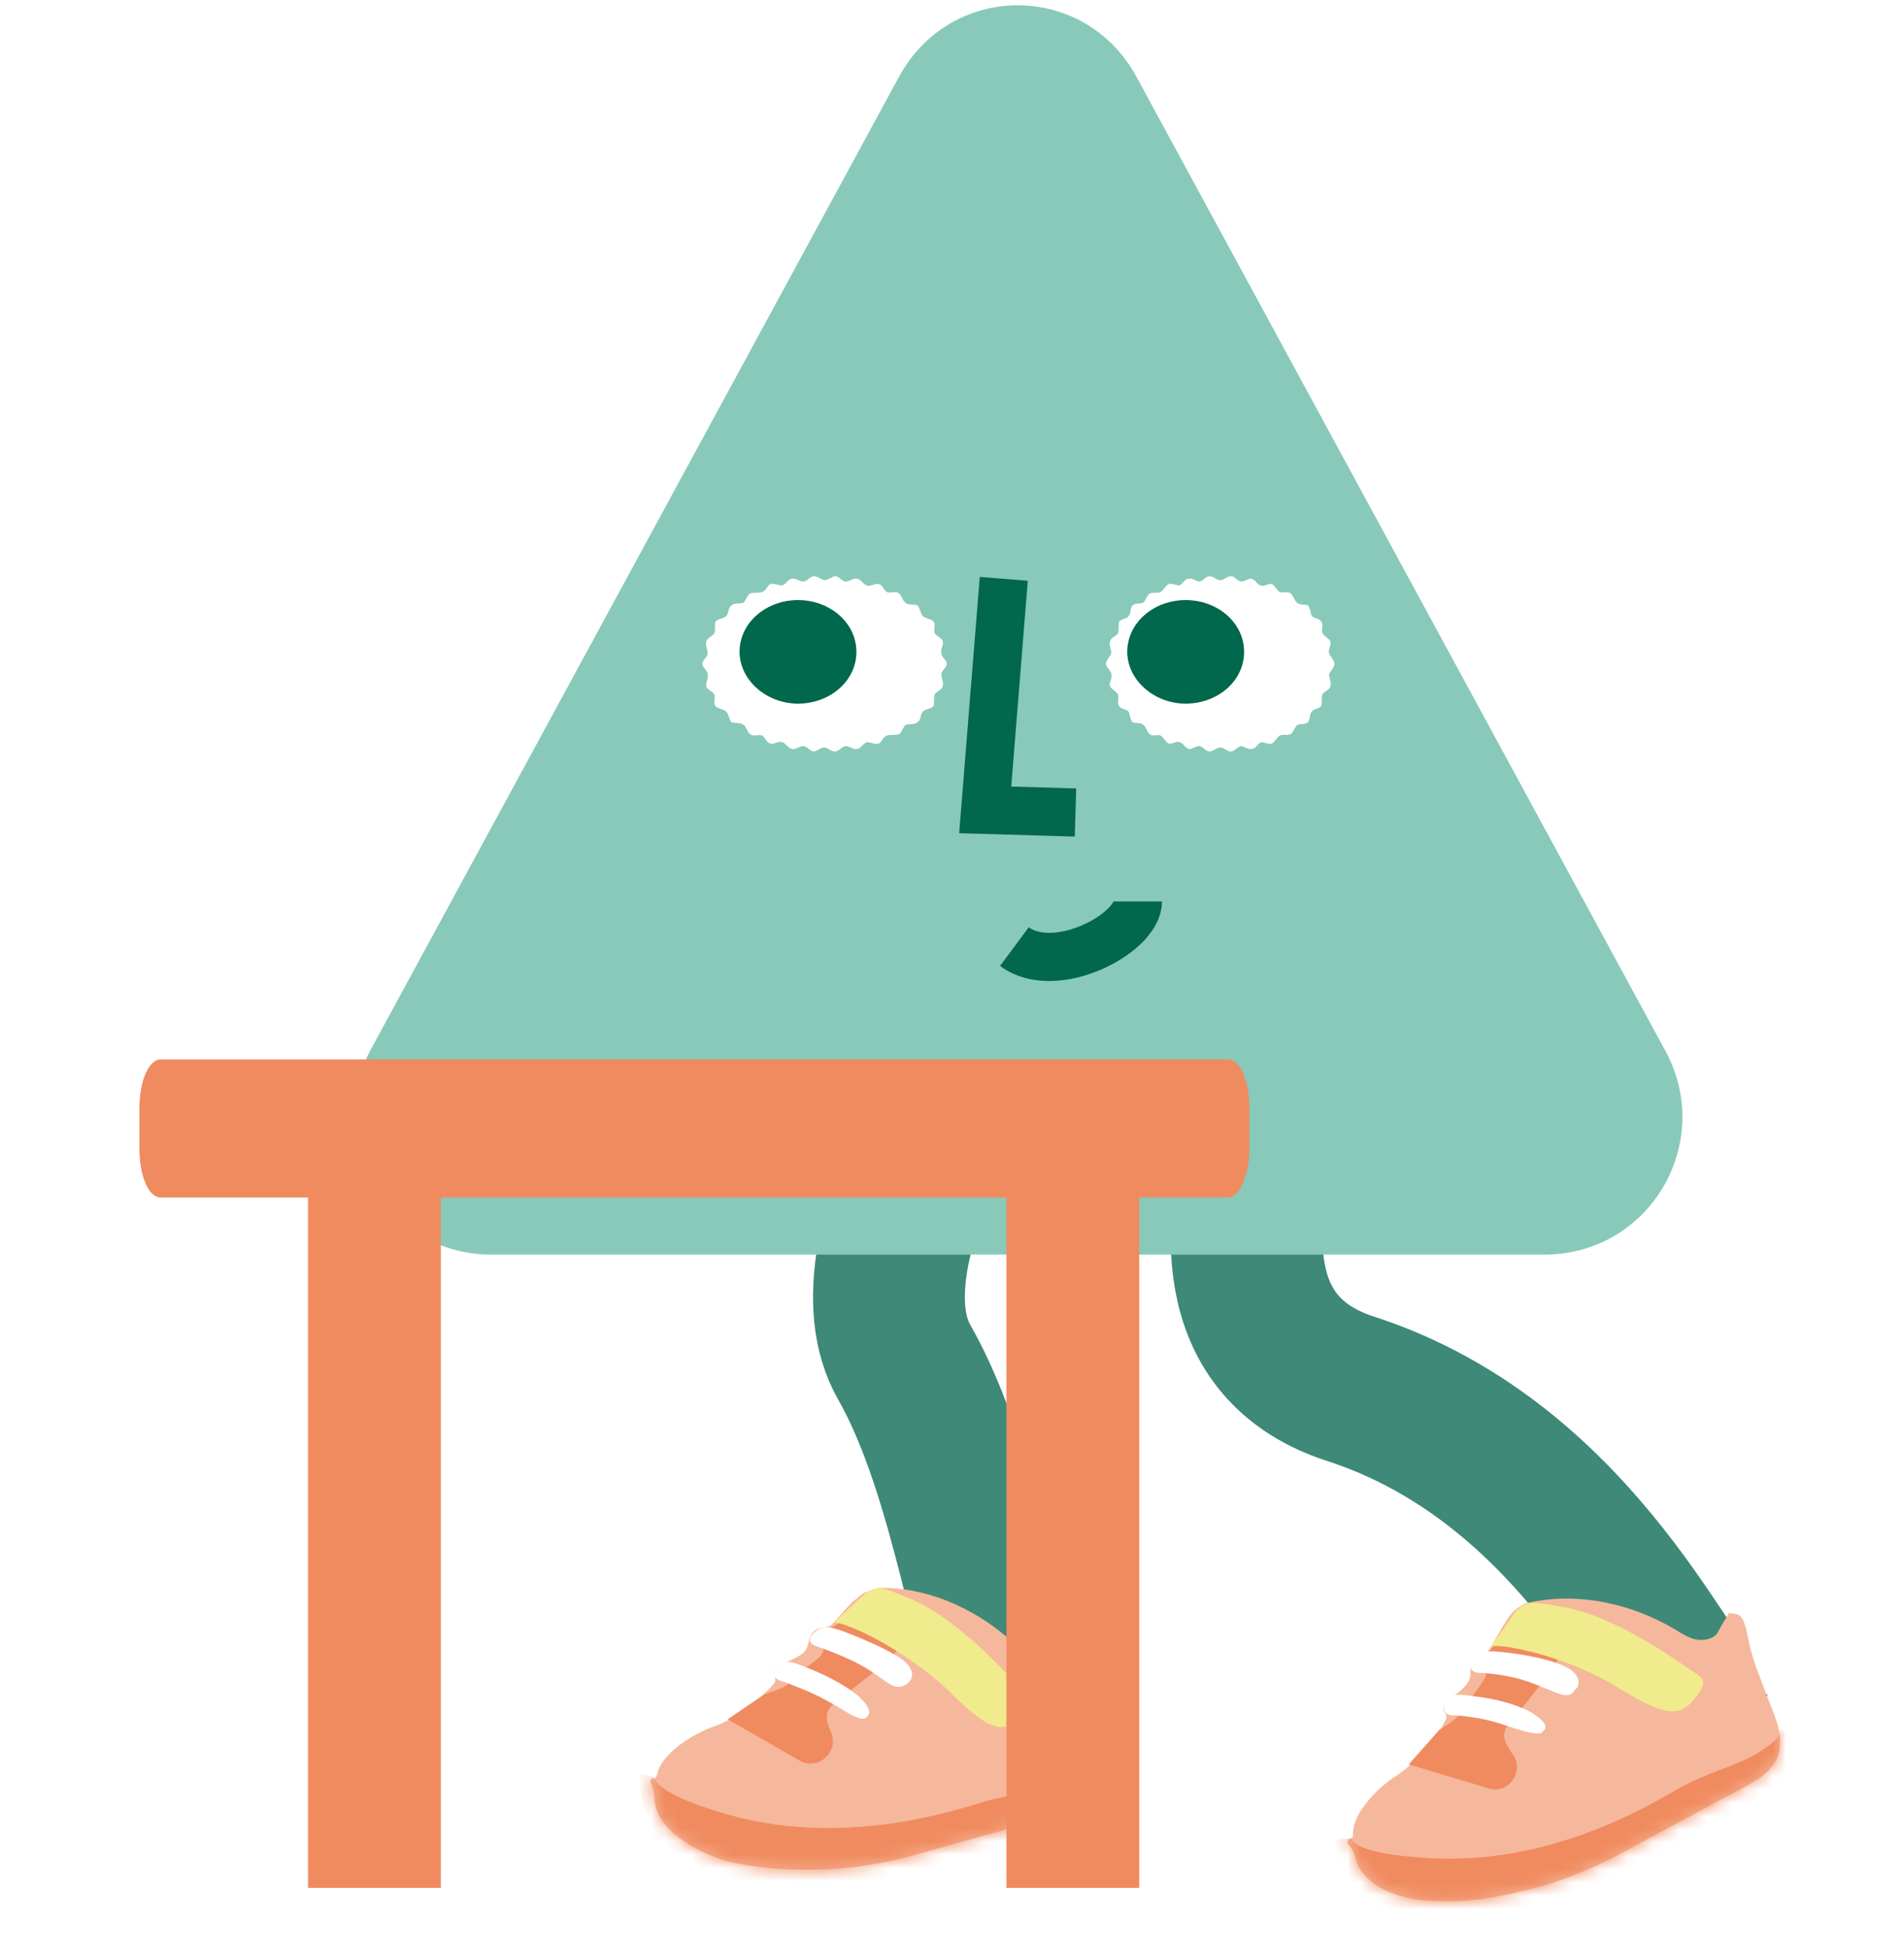
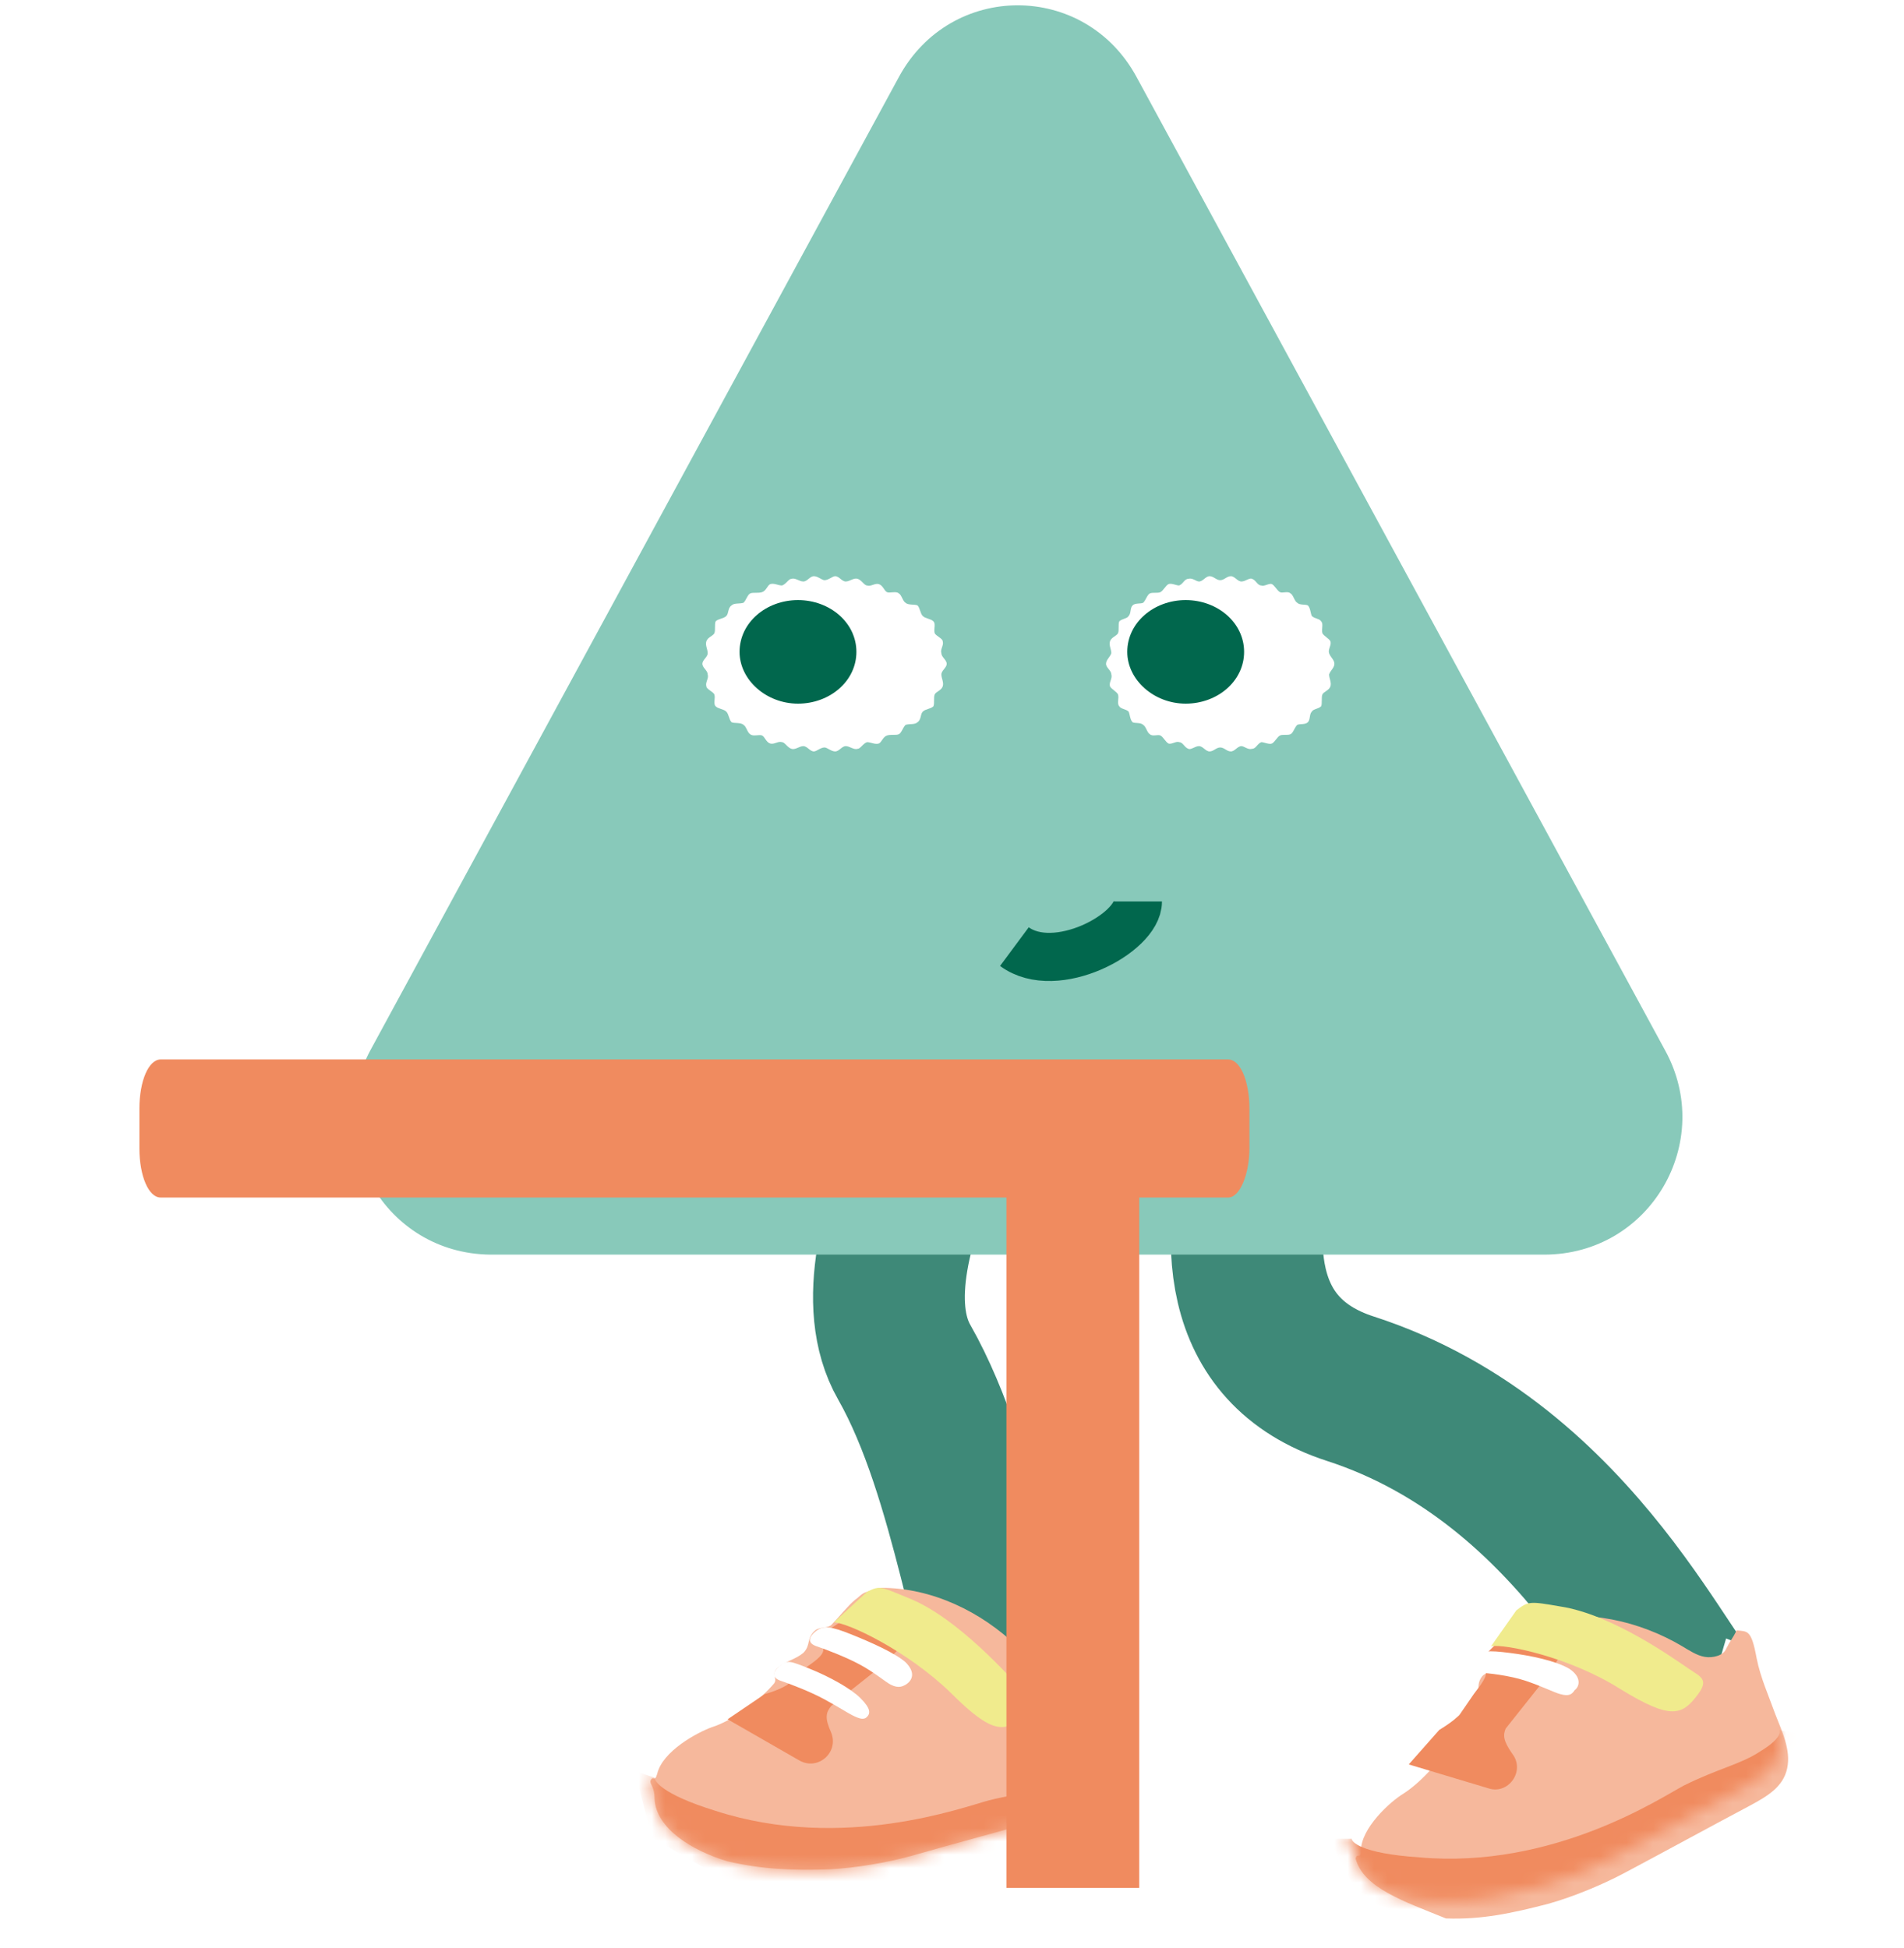
<svg xmlns="http://www.w3.org/2000/svg" xml:space="preserve" style="enable-background:new 0 0 143.4 146.7;" viewBox="0 0 143.4 146.7" y="0px" x="0px" id="Calque_1" version="1.1">
  <style type="text/css">
	.st0{fill:none;stroke:#3E8978;stroke-width:11.433;stroke-miterlimit:10;}
	.st1{fill:#88C9BA;}
	.st2{fill:#011A15;}
	.st3{fill:#F6B89C;}
	.st4{fill:#F08B5F;}
	.st5{fill:#FFFFFF;}
	.st6{fill:#F0EB8D;}
	.st7{fill:#F6B89C;filter:url(#Adobe_OpacityMaskFilter);}
	.st8{mask:url(#mask0_4203_48628_00000142148635939094606240000007737396208843431083_);}
	.st9{fill:#F6B89C;filter:url(#Adobe_OpacityMaskFilter_00000129203712569250163140000013303542377894923154_);}
	.st10{mask:url(#mask0_4203_48628_00000004531084523544973340000007214012228350726079_);}
	.st11{fill:#01674D;}
	.st12{fill:none;stroke:#01674D;stroke-width:3.628;stroke-miterlimit:10;}
</style>
  <path d="M102.7,68.3c-1.1,2.3-18.6,30.6-1,36.3s24.3,23.6,26.7,24.3" class="st0" />
  <path d="M77.8,73c-2.4,3.1-14.6,21-9.7,29.6s6.3,22.3,8.7,25.8" class="st0" />
  <path d="M27.9,79.1L67.7,5.8c3.9-7.2,14-7.2,17.9,0l39.8,73.3c3.8,6.9-1.1,15.4-9.1,15.4H36.9  C29,94.4,24.2,86,27.9,79.1L27.9,79.1z" class="st1" />
-   <path d="M62.5,134.6c0.4,0,0.8,0,1.2-0.1c0.6-0.1,1.2-0.1,1.8-0.2c1.6-0.2,3.1-0.4,4.7-0.7c1.6-0.3,3.2-0.5,4.8-0.8  c1.7-0.3,3.3-0.7,4.9-1.3c0.6-0.2,1.1-0.5,1.7-0.7c0.2-0.1,0.5-0.2,0.7-0.4c0,0,0,0,0,0c0,0,0-0.1,0-0.1c-0.1,0.1-0.3,0.2-0.4,0.3  c-0.5,0.3-0.9,0.5-1.4,0.7c-1.6,0.6-3.2,1.1-4.9,1.4c-1.6,0.3-3.1,0.6-4.7,0.8c-1.6,0.3-3.2,0.5-4.8,0.7c-1.1,0.1-2.2,0.3-3.3,0.4  C62.7,134.5,62.6,134.5,62.5,134.6C62.5,134.5,62.5,134.6,62.5,134.6L62.5,134.6L62.5,134.6z" class="st2" />
  <path d="M49.3,135.5c0-1-0.4-1.1-0.3-1.4c0.2-0.4,0.3,0.2,0.5-0.5c0.4-1.7,3-3.1,4.1-3.5c1.6-0.5,3.6-2,4.7-3.3  c0.3-0.4-0.3-0.7,0.3-1.2c0.6-0.5,1.3-0.6,1.9-1.1c0.6-0.6,0.2-1.1,0.9-1.7c0.4-0.3,1-0.1,1.3-0.5c0.4-0.4,1.2-1.4,1.7-1.8  c0.3-0.2,0.5-0.5,0.9-0.6c0.3-0.1,0.8-0.3,1.1-0.3c3.8,0,7.5,1.8,10.2,4.4c0.5,0.4,0.9,0.9,1.5,1.2c0.6,0.3,1.4,0.2,1.7-0.3  c0.4-0.5,0.7-0.7,1.1-1.2c0.7,0.3,1.1,0.2,1,2.4c0,1.5,0.3,3,0.4,4.5c0.2,1.4,0.6,2.9,0,4.2c-0.6,1.3-1.9,1.7-3.3,2.1  c-3.5,1-6.9,1.9-10.4,2.9c-1.8,0.5-4.2,0.9-6.1,1c-2.8,0.1-5.1,0-7.7-0.6C52.1,139.4,49.4,137.7,49.3,135.5" class="st3" />
  <path d="M54.8,129.5l5.4,3.1c1.4,0.8,3-0.6,2.4-2.1c0,0,0,0,0,0c-0.5-1.1-0.4-1.5,0-2l3.9-3.1l2.1-2.1l-4.6-1.6  l-1.8,1.2l-0.2,1.3c0.1,0.5-0.9,1.1-1.3,1.4l-1.4,1.3c0,0-0.6,0.4-1.7,0.7L54.8,129.5z" class="st4" />
  <path d="M67.1,126.9c-0.4-0.2-1.2-0.9-2.3-1.5c-1.1-0.6-2.7-1.2-3.3-1.4c-0.6-0.2-0.7-0.6-0.1-1.1  c0.6-0.5,1.2-0.4,2.7,0.2c1.5,0.6,3.3,1.4,4.1,2.1c0.8,0.8,0.5,1.4,0,1.7C68,127,67.7,127.2,67.1,126.9L67.1,126.9L67.1,126.9z" class="st5" />
  <path d="M64.2,129.2c-0.4-0.2-1-0.6-2.1-1.2c-1.1-0.6-2.7-1.2-3.3-1.4c-0.6-0.2-0.7-0.6-0.1-1.1  c0.6-0.5,0.8-0.4,2.3,0.2c1.5,0.6,3.1,1.5,3.8,2.2c0.8,0.8,0.8,1.2,0.4,1.5C65,129.5,64.8,129.5,64.2,129.2z" class="st5" />
  <path d="M62.8,122.2c1,0,5.5,2.1,8.8,5.3c3.2,3.2,4.1,3,5.6,1.7c1.1-0.9,0.5-1.2-0.3-2c-0.8-0.8-4.7-5.3-8.4-6.8  c-2.2-0.9-2.2-1-3.2-0.5" class="st6" />
  <defs>
    <filter height="10.4" width="36.1" y="133.2" x="47.6" filterUnits="userSpaceOnUse" id="Adobe_OpacityMaskFilter">
      <feColorMatrix values="1 0 0 0 0  0 1 0 0 0  0 0 1 0 0  0 0 0 1 0" type="matrix" />
    </filter>
  </defs>
  <mask id="mask0_4203_48628_00000142148635939094606240000007737396208843431083_" height="10.4" width="36.1" y="133.2" x="47.6" maskUnits="userSpaceOnUse">
    <path d="M49.3,135.5c0-1-0.4-1.1-0.3-1.4c0.2-0.4,0.3,0.2,0.5-0.5c0.4-1.7,3-3.1,4.1-3.5c1.6-0.5,3.6-2,4.7-3.3   c0.3-0.4-0.3-0.7,0.3-1.2c0.6-0.5,1.3-0.6,1.9-1.1c0.6-0.6,0.2-1.1,0.9-1.7c0.4-0.3,1-0.1,1.3-0.5c0.4-0.4,1.2-1.4,1.7-1.8   c0.3-0.2,0.5-0.5,0.9-0.6c0.3-0.1,0.8-0.3,1.1-0.3c3.8,0,7.5,1.8,10.2,4.4c0.5,0.4,0.9,0.9,1.5,1.2c0.6,0.3,1.4,0.2,1.7-0.3   c0.4-0.5,0.7-0.7,1.1-1.2c0.7,0.3,1.1,0.2,1,2.4c0,1.5,0.3,3,0.4,4.5c0.2,1.4,0.6,2.9,0,4.2c-0.6,1.3-1.9,1.7-3.3,2.1   c-3.5,1-6.9,1.9-10.4,2.9c-1.8,0.5-4.2,0.9-6.1,1c-2.8,0.1-5.1,0-7.7-0.6C52.1,139.4,49.4,137.7,49.3,135.5" class="st7" />
  </mask>
  <g class="st8">
    <path d="M49.3,133.9c0,0.2,0.4,1.2,4.6,2.5c9.6,3.1,18.7-0.3,20.6-0.8c2.8-0.7,4.6-0.6,6.3-1.2c2-0.7,1.8-1.3,1.8-1.3   l1.2,0.6l-1.2,4.7l-12.1,3.6l-12.8,1.4l-8.6-5l-1.3-5L49.3,133.9L49.3,133.9z" class="st4" />
  </g>
  <path d="M114.8,136.2c0.4-0.1,0.8-0.2,1.1-0.3c0.6-0.2,1.2-0.4,1.7-0.6c1.5-0.5,3-1.1,4.4-1.7c1.5-0.6,3-1.2,4.5-1.9  c1.5-0.7,3.1-1.4,4.5-2.4c0.5-0.3,1-0.7,1.5-1.1c0.2-0.2,0.4-0.3,0.6-0.5c0,0,0,0,0,0c0,0,0-0.1-0.1-0.1c-0.1,0.1-0.2,0.3-0.4,0.4  c-0.4,0.4-0.8,0.7-1.2,1c-1.4,1-2.9,1.8-4.5,2.5c-1.4,0.7-2.9,1.3-4.4,1.9c-1.5,0.6-3,1.2-4.5,1.8c-1,0.4-2.1,0.8-3.1,1.1  C114.9,136.1,114.9,136.1,114.8,136.2C114.7,136.1,114.8,136.2,114.8,136.2L114.8,136.2L114.8,136.2z" class="st2" />
-   <path d="M102.1,140c-0.2-1-0.7-1-0.6-1.3c0.1-0.5,0.4,0.1,0.4-0.6c0-1.7,2.2-3.7,3.2-4.3c1.4-0.9,3.1-2.8,3.8-4.3  c0.2-0.5-0.5-0.6,0-1.2c0.5-0.6,1.2-0.9,1.6-1.5c0.5-0.7,0-1.1,0.5-1.8c0.3-0.4,0.9-0.3,1.2-0.8c0.3-0.5,0.9-1.6,1.3-2.2  c0.2-0.3,0.4-0.6,0.7-0.8c0.3-0.2,0.7-0.5,1-0.5c3.7-0.8,7.7,0.1,10.9,2c0.5,0.3,1.1,0.7,1.7,0.8c0.6,0.1,1.4-0.1,1.6-0.6  c0.3-0.6,0.5-0.8,0.8-1.4c0.8,0.1,1.1-0.1,1.5,2.1c0.3,1.5,0.9,2.8,1.4,4.2c0.5,1.3,1.2,2.7,0.9,4.1c-0.3,1.4-1.5,2.1-2.8,2.8  c-3.2,1.7-6.3,3.4-9.5,5.1c-1.7,0.9-3.9,1.8-5.7,2.3c-2.7,0.7-5,1.2-7.7,1.1C105.7,143.2,102.7,142.2,102.1,140" class="st3" />
+   <path d="M102.1,140c0.1-0.5,0.4,0.1,0.4-0.6c0-1.7,2.2-3.7,3.2-4.3c1.4-0.9,3.1-2.8,3.8-4.3  c0.2-0.5-0.5-0.6,0-1.2c0.5-0.6,1.2-0.9,1.6-1.5c0.5-0.7,0-1.1,0.5-1.8c0.3-0.4,0.9-0.3,1.2-0.8c0.3-0.5,0.9-1.6,1.3-2.2  c0.2-0.3,0.4-0.6,0.7-0.8c0.3-0.2,0.7-0.5,1-0.5c3.7-0.8,7.7,0.1,10.9,2c0.5,0.3,1.1,0.7,1.7,0.8c0.6,0.1,1.4-0.1,1.6-0.6  c0.3-0.6,0.5-0.8,0.8-1.4c0.8,0.1,1.1-0.1,1.5,2.1c0.3,1.5,0.9,2.8,1.4,4.2c0.5,1.3,1.2,2.7,0.9,4.1c-0.3,1.4-1.5,2.1-2.8,2.8  c-3.2,1.7-6.3,3.4-9.5,5.1c-1.7,0.9-3.9,1.8-5.7,2.3c-2.7,0.7-5,1.2-7.7,1.1C105.7,143.2,102.7,142.2,102.1,140" class="st3" />
  <path d="M106.1,132.9l6,1.8c1.5,0.5,2.8-1.3,1.8-2.6c0,0,0,0,0,0c-0.7-1-0.7-1.4-0.5-1.9l3.1-3.9l1.6-2.5l-4.8-0.6  l-1.5,1.5l0.1,1.3c0.1,0.4-0.7,1.3-0.9,1.6l-1.1,1.6c0,0-0.5,0.5-1.5,1.1L106.1,132.9z" class="st4" />
  <path d="M117.5,127.6c-0.4-0.1-1.4-0.6-2.6-1c-1.2-0.4-2.9-0.6-3.5-0.6c-0.6,0-0.9-0.5-0.4-1.1c0.5-0.6,1.1-0.6,2.7-0.4  s3.5,0.6,4.5,1.2c0.9,0.6,0.8,1.3,0.4,1.6C118.4,127.6,118.2,127.8,117.5,127.6L117.5,127.6L117.5,127.6z" class="st5" />
-   <path d="M115.2,130.5c-0.4-0.1-1.1-0.3-2.3-0.7c-1.2-0.4-2.9-0.6-3.5-0.6c-0.6,0-0.9-0.5-0.4-1.1  c0.5-0.6,0.7-0.5,2.3-0.3c1.6,0.2,3.3,0.7,4.2,1.3c0.9,0.6,1.1,1,0.7,1.3C116.1,130.6,115.9,130.6,115.2,130.5z" class="st5" />
  <path d="M112.3,124c1-0.2,5.9,0.8,9.7,3.2c3.9,2.4,4.7,2,5.9,0.4c0.8-1.1,0.2-1.3-0.7-1.9c-0.9-0.6-5.7-4.1-9.7-4.7  c-2.3-0.4-2.4-0.4-3.3,0.3" class="st6" />
  <defs>
    <filter height="15.7" width="35.2" y="130.3" x="100" filterUnits="userSpaceOnUse" id="Adobe_OpacityMaskFilter_00000111192243164141002180000003260737612606715312_">
      <feColorMatrix values="1 0 0 0 0  0 1 0 0 0  0 0 1 0 0  0 0 0 1 0" type="matrix" />
    </filter>
  </defs>
  <mask id="mask0_4203_48628_00000004531084523544973340000007214012228350726079_" height="15.7" width="35.2" y="130.3" x="100" maskUnits="userSpaceOnUse">
    <path d="M102.1,140c-0.2-1-0.7-1-0.6-1.3c0.1-0.5,0.4,0.1,0.4-0.6c0-1.7,2.2-3.7,3.2-4.3c1.4-0.9,3.1-2.8,3.8-4.3c0.2-0.5-0.5-0.6,0-1.2   c0.5-0.6,1.2-0.9,1.6-1.5c0.5-0.7,0-1.1,0.5-1.8c0.3-0.4,0.9-0.3,1.2-0.8c0.3-0.5,0.9-1.6,1.3-2.2c0.2-0.3,0.4-0.6,0.7-0.8   c0.3-0.2,0.7-0.5,1-0.5c3.7-0.8,7.7,0.1,10.9,2c0.5,0.3,1.1,0.7,1.7,0.8c0.6,0.1,1.4-0.1,1.6-0.6c0.3-0.6,0.5-0.8,0.8-1.4   c0.8,0.1,1.1-0.1,1.5,2.1c0.3,1.5,0.9,2.8,1.4,4.2c0.5,1.3,1.2,2.7,0.9,4.1c-0.3,1.4-1.5,2.1-2.8,2.8c-3.2,1.7-6.3,3.4-9.5,5.1   c-1.7,0.9-3.9,1.8-5.7,2.3c-2.7,0.7-5,1.2-7.7,1.1C105.7,143.2,102.7,142.2,102.1,140" style="fill:#F6B89C;filter:url(#Adobe_OpacityMaskFilter_00000111192243164141002180000003260737612606715312_);" />
  </mask>
  <g class="st10">
    <path d="M101.8,138.5c0,0.2,0.6,1.1,5.1,1.4c10.1,0.9,18.2-4.5,19.9-5.4c2.6-1.3,4.3-1.6,5.8-2.6   c1.8-1.1,1.4-1.6,1.4-1.6l1.3,0.3l-0.2,4.9l-11,6.2L112,146l-9.5-2.9l-2.4-4.6L101.8,138.5L101.8,138.5z" class="st4" />
  </g>
  <rect height="55.4" width="10" class="st4" y="86.8" x="75.8" />
-   <rect height="55.4" width="10" class="st4" y="86.8" x="23.2" />
  <path d="M92.5,90.2H12.1c-0.9,0-1.6-1.6-1.6-3.7v-3c0-2.1,0.7-3.7,1.6-3.7h80.4c0.9,0,1.6,1.6,1.6,3.7v3  C94.1,88.4,93.4,90.2,92.5,90.2z" class="st4" />
  <path d="M71.3,50c0,0.3-0.4,0.5-0.4,0.8c0,0.3,0.2,0.6,0.1,0.9c-0.1,0.3-0.5,0.4-0.6,0.6c-0.1,0.2,0,0.7-0.1,0.9  c-0.2,0.2-0.6,0.2-0.8,0.4c-0.2,0.2-0.1,0.6-0.4,0.8c-0.2,0.2-0.6,0.1-0.9,0.2c-0.2,0.2-0.3,0.6-0.5,0.7c-0.2,0.1-0.6,0-0.9,0.1  c-0.3,0.1-0.4,0.5-0.6,0.6c-0.3,0.1-0.6-0.1-0.9-0.1c-0.3,0.1-0.5,0.5-0.7,0.5c-0.3,0.1-0.6-0.2-0.9-0.2c-0.3,0-0.5,0.4-0.8,0.4  c-0.3,0-0.6-0.3-0.8-0.3c-0.3,0-0.6,0.3-0.8,0.3c-0.3,0-0.5-0.4-0.8-0.4c-0.3,0-0.6,0.3-0.9,0.2c-0.3-0.1-0.5-0.5-0.7-0.5  c-0.3-0.1-0.6,0.2-0.9,0.1c-0.3-0.1-0.4-0.5-0.6-0.6c-0.2-0.1-0.7,0.1-0.9-0.1c-0.2-0.1-0.3-0.6-0.5-0.7c-0.2-0.2-0.7-0.1-0.9-0.2  c-0.2-0.2-0.2-0.6-0.4-0.8c-0.2-0.2-0.6-0.2-0.8-0.4c-0.2-0.2,0-0.6-0.1-0.9c-0.1-0.2-0.6-0.4-0.6-0.6c-0.1-0.3,0.2-0.6,0.1-0.9  c0-0.3-0.4-0.5-0.4-0.8c0-0.3,0.4-0.5,0.4-0.8c0-0.3-0.2-0.6-0.1-0.9c0.1-0.3,0.5-0.4,0.6-0.6c0.1-0.2,0-0.7,0.1-0.9  c0.2-0.2,0.6-0.2,0.8-0.4c0.2-0.2,0.1-0.6,0.4-0.8c0.2-0.2,0.6-0.1,0.9-0.2c0.2-0.2,0.3-0.6,0.5-0.7c0.2-0.1,0.6,0,0.9-0.1  c0.3-0.1,0.4-0.5,0.6-0.6c0.3-0.1,0.6,0.1,0.9,0.1c0.3-0.1,0.5-0.5,0.7-0.5c0.3-0.1,0.6,0.2,0.9,0.2c0.3,0,0.5-0.4,0.8-0.4  c0.3,0,0.6,0.3,0.8,0.3c0.3,0,0.6-0.3,0.8-0.3c0.3,0,0.5,0.4,0.8,0.4c0.3,0,0.6-0.3,0.9-0.2c0.3,0.1,0.5,0.5,0.7,0.5  c0.3,0.1,0.6-0.2,0.9-0.1c0.3,0.1,0.4,0.5,0.6,0.6c0.2,0.1,0.7-0.1,0.9,0.1c0.2,0.1,0.3,0.6,0.5,0.7c0.2,0.2,0.7,0.1,0.9,0.2  c0.2,0.2,0.2,0.6,0.4,0.8c0.2,0.2,0.6,0.2,0.8,0.4c0.2,0.2,0,0.6,0.1,0.9c0.1,0.2,0.6,0.4,0.6,0.6c0.1,0.3-0.2,0.6-0.1,0.9  C70.9,49.5,71.3,49.7,71.3,50z" class="st5" />
  <path d="M60.1,53c2.4,0,4.4-1.7,4.4-3.9c0-2.2-2-3.9-4.4-3.9c-2.4,0-4.4,1.7-4.4,3.9C55.7,51.2,57.7,53,60.1,53z" class="st11" />
  <path d="M100.5,50c0,0.3-0.3,0.5-0.4,0.8c0,0.3,0.2,0.6,0.1,0.9c-0.1,0.3-0.5,0.4-0.6,0.6c-0.1,0.2,0,0.7-0.1,0.9  c-0.2,0.2-0.6,0.2-0.7,0.4c-0.2,0.2-0.1,0.6-0.3,0.8c-0.2,0.2-0.6,0.1-0.8,0.2c-0.2,0.2-0.3,0.6-0.5,0.7c-0.2,0.1-0.6,0-0.8,0.1  c-0.2,0.1-0.4,0.5-0.6,0.6c-0.2,0.1-0.6-0.1-0.8-0.1c-0.3,0.1-0.4,0.5-0.7,0.5c-0.3,0.1-0.6-0.2-0.8-0.2c-0.3,0-0.5,0.4-0.8,0.4  c-0.3,0-0.5-0.3-0.8-0.3c-0.3,0-0.5,0.3-0.8,0.3c-0.3,0-0.5-0.4-0.8-0.4c-0.3,0-0.6,0.3-0.8,0.2c-0.3-0.1-0.4-0.5-0.7-0.5  c-0.2-0.1-0.6,0.2-0.8,0.1c-0.2-0.1-0.4-0.5-0.6-0.6c-0.2-0.1-0.6,0.1-0.8-0.1c-0.2-0.1-0.3-0.6-0.5-0.7c-0.2-0.2-0.6-0.1-0.8-0.2  c-0.2-0.2-0.2-0.6-0.3-0.8c-0.2-0.2-0.6-0.2-0.7-0.4c-0.2-0.2,0-0.6-0.1-0.9c-0.1-0.2-0.5-0.4-0.6-0.6c-0.1-0.3,0.2-0.6,0.1-0.9  c0-0.3-0.4-0.5-0.4-0.8c0-0.3,0.3-0.5,0.4-0.8c0-0.3-0.2-0.6-0.1-0.9c0.1-0.3,0.5-0.4,0.6-0.6c0.1-0.2,0-0.7,0.1-0.9  c0.2-0.2,0.6-0.2,0.7-0.4c0.2-0.2,0.1-0.6,0.3-0.8c0.2-0.2,0.6-0.1,0.8-0.2c0.2-0.2,0.3-0.6,0.5-0.7c0.2-0.1,0.6,0,0.8-0.1  c0.2-0.1,0.4-0.5,0.6-0.6c0.2-0.1,0.6,0.1,0.8,0.1c0.3-0.1,0.4-0.5,0.7-0.5c0.3-0.1,0.6,0.2,0.8,0.2c0.3,0,0.5-0.4,0.8-0.4  c0.3,0,0.5,0.3,0.8,0.3c0.3,0,0.5-0.3,0.8-0.3c0.3,0,0.5,0.4,0.8,0.4c0.3,0,0.6-0.3,0.8-0.2c0.3,0.1,0.4,0.5,0.7,0.5  c0.2,0.1,0.6-0.2,0.8-0.1c0.2,0.1,0.4,0.5,0.6,0.6c0.2,0.1,0.6-0.1,0.8,0.1c0.2,0.1,0.3,0.6,0.5,0.7c0.2,0.2,0.6,0.1,0.8,0.2  c0.2,0.2,0.2,0.6,0.3,0.8c0.2,0.2,0.6,0.2,0.7,0.4c0.2,0.2,0,0.6,0.1,0.9c0.1,0.2,0.5,0.4,0.6,0.6c0.1,0.3-0.2,0.6-0.1,0.9  C100.2,49.5,100.5,49.7,100.5,50z" class="st5" />
  <path d="M89.3,53c2.4,0,4.4-1.7,4.4-3.9c0-2.2-2-3.9-4.4-3.9s-4.4,1.7-4.4,3.9C84.9,51.2,86.9,53,89.3,53z" class="st11" />
-   <path d="M75.6,43.6L74.2,61l6.8,0.2" class="st12" />
  <path d="M76.4,71.3c3.1,2.3,9.3-1,9.3-3.4" class="st12" />
</svg>